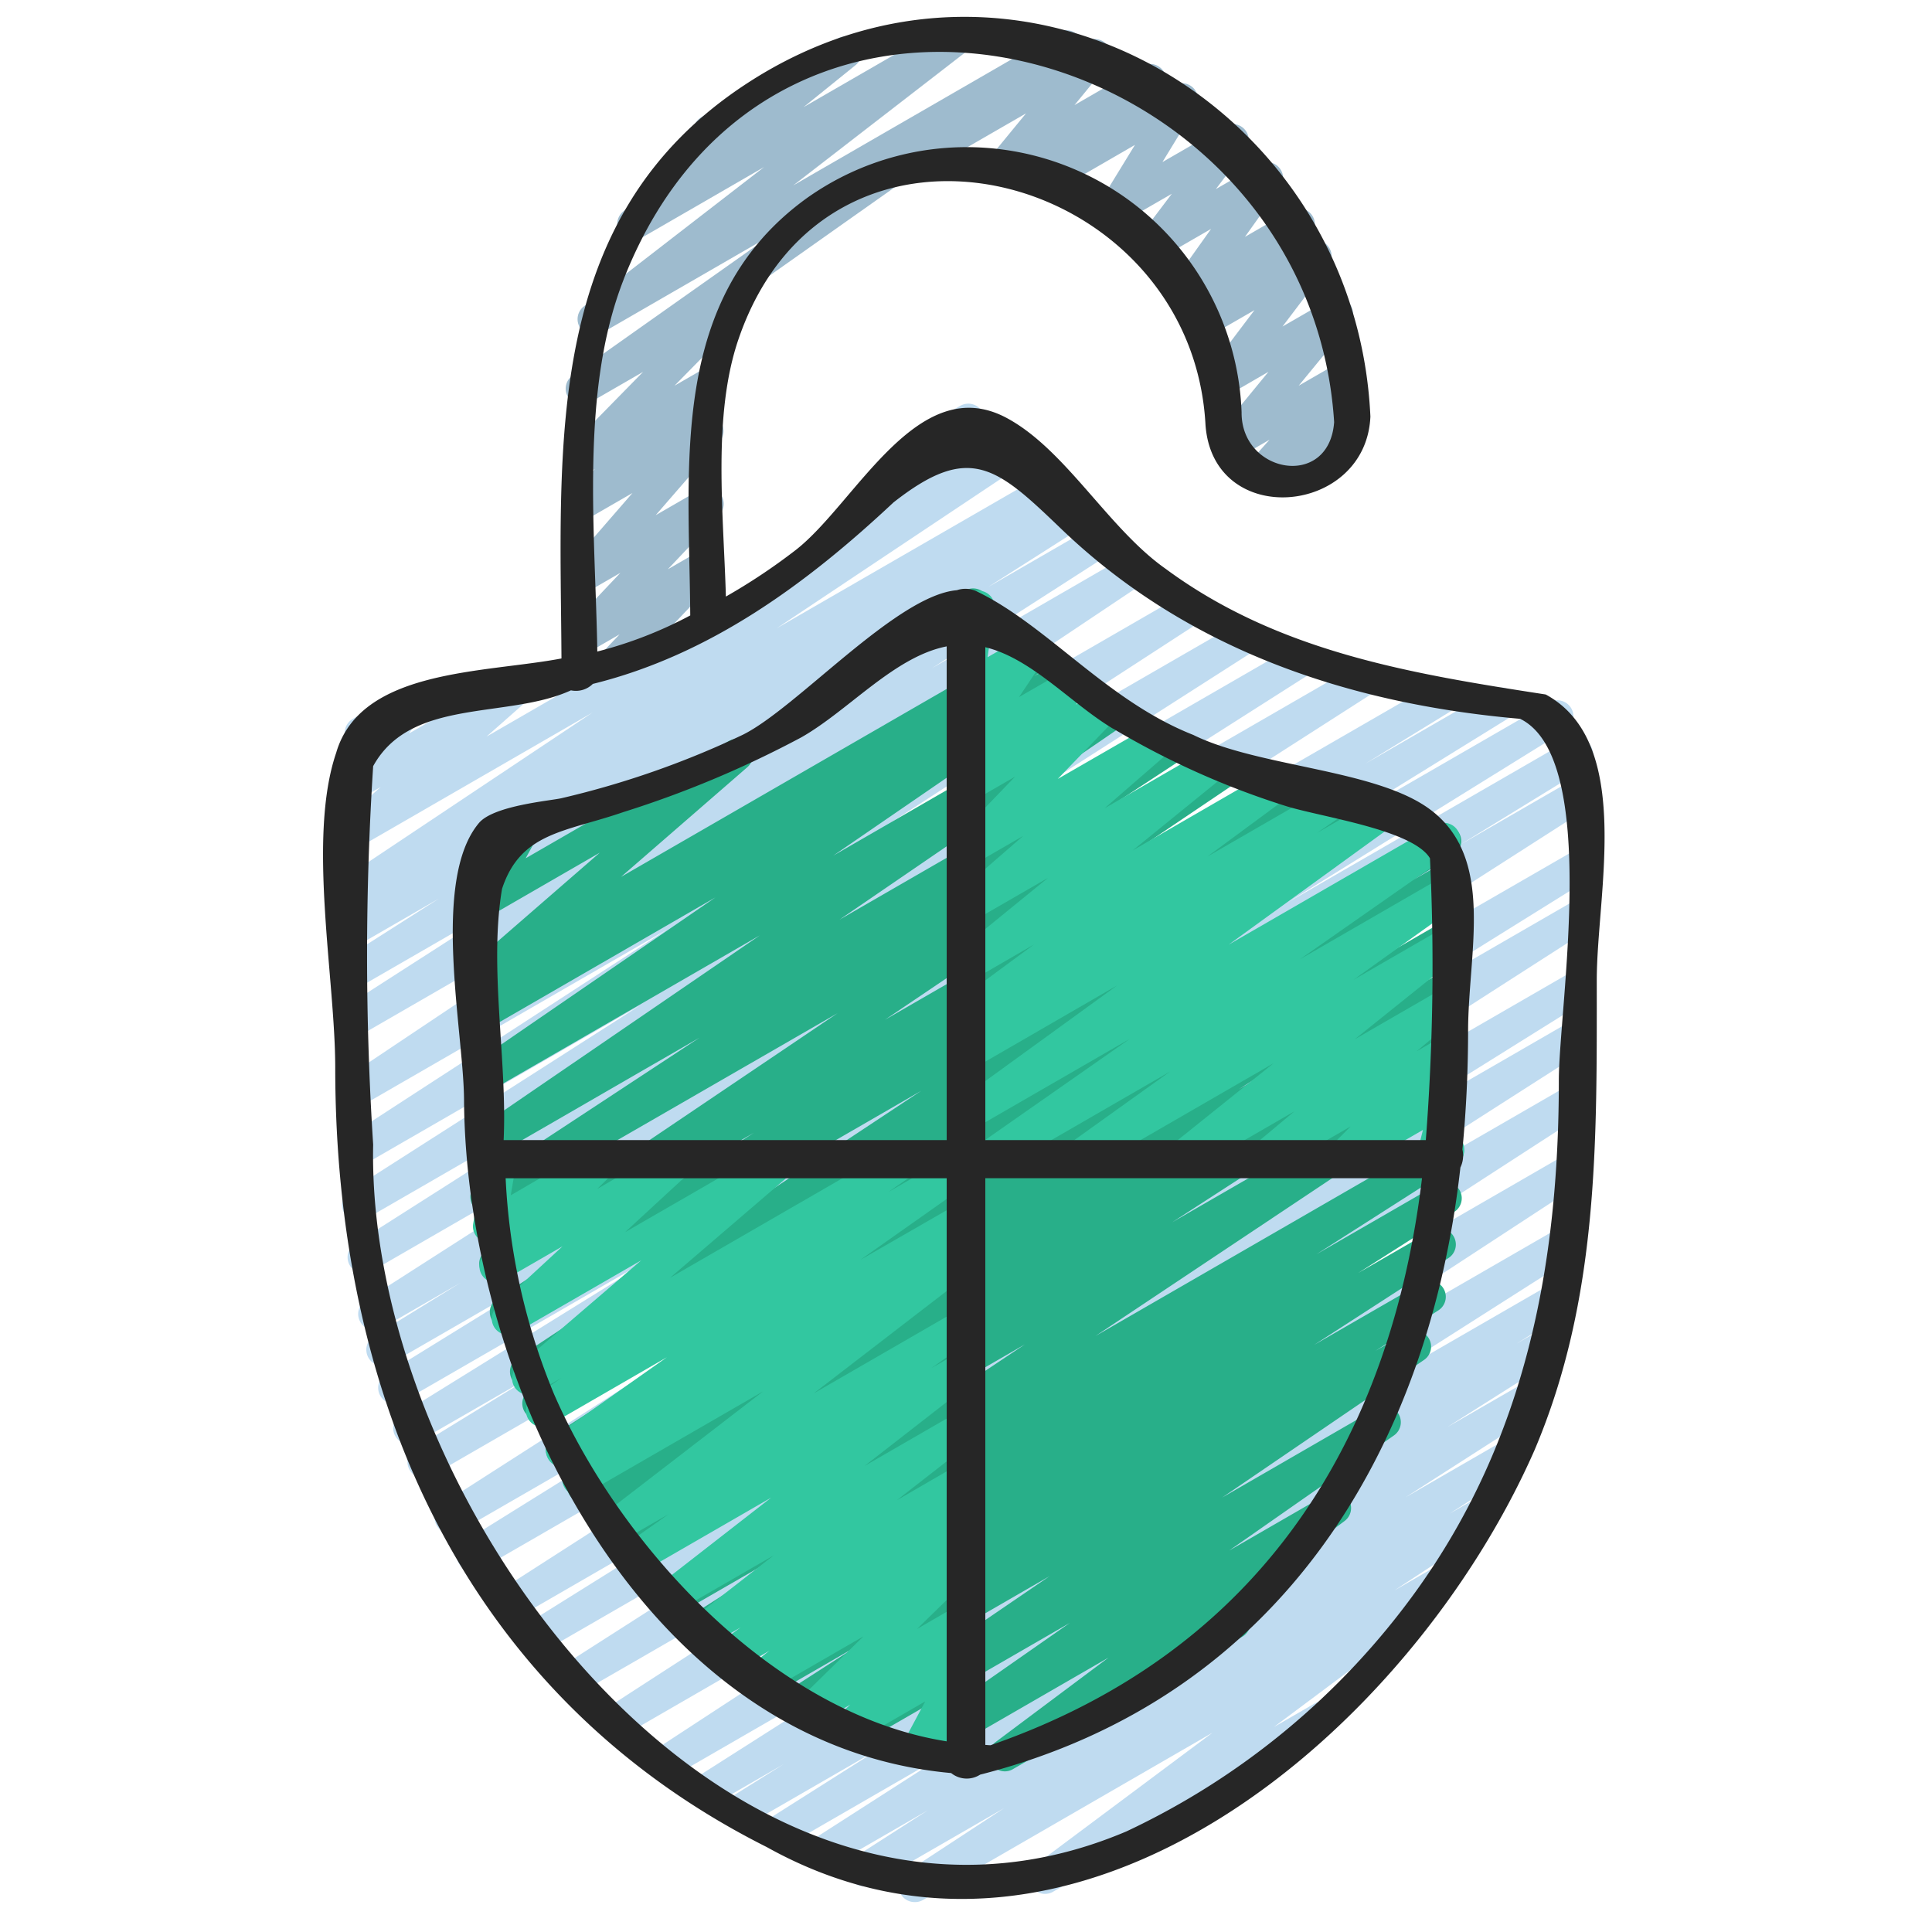
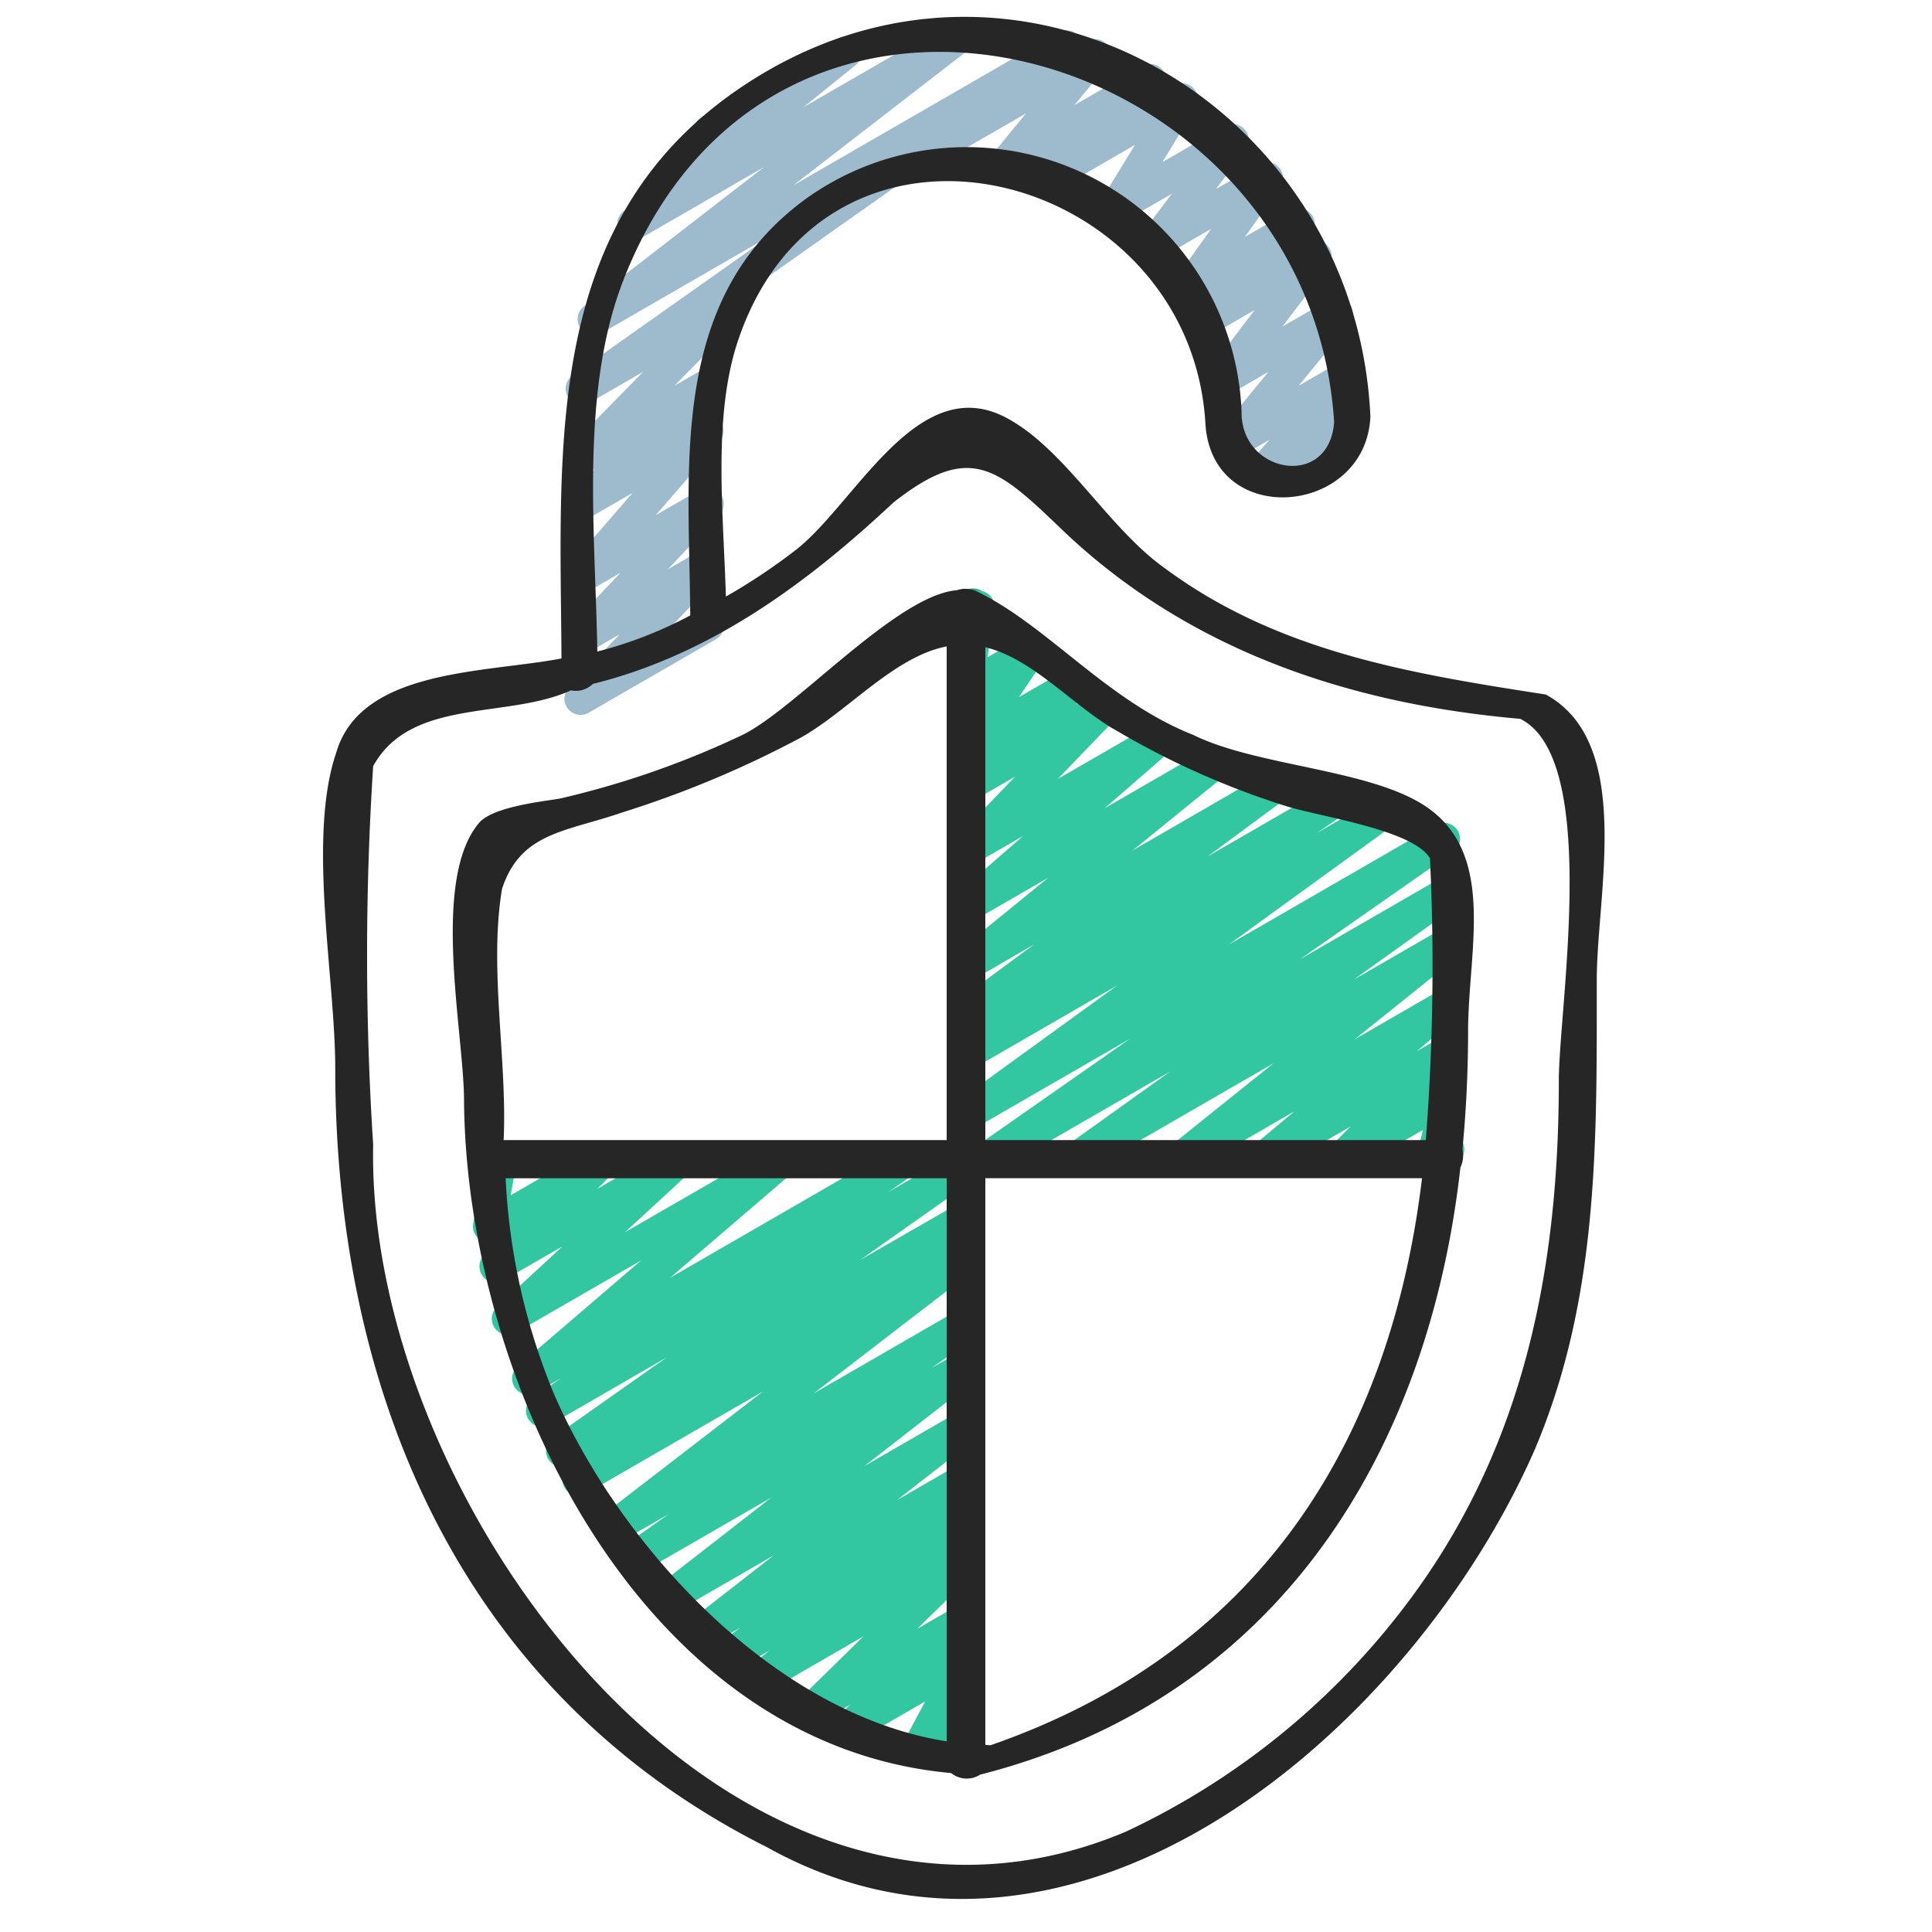
<svg xmlns="http://www.w3.org/2000/svg" id="icons" viewBox="0 0 60 60" width="512" height="512">
  <path d="M39.115,15.253a.5.5,0,0,1-.372-.834l.685-.764-.974.562a.5.5,0,0,1-.637-.75l1.576-1.92-1.208.7a.5.5,0,0,1-.649-.734L38.96,9.631l-1.292.746a.5.5,0,0,1-.607-.782l.358-.366-.245.141a.5.5,0,0,1-.657-.723l1.094-1.538L36.12,7.97a.5.5,0,0,1-.649-.735l.921-1.217-1.5.866a.5.5,0,0,1-.677-.7L35.247,4.5,32.9,5.858a.5.5,0,0,1-.595-.794l.082-.078-.9.519a.5.5,0,0,1-.636-.75L31.865,3.52,28.089,5.7a.5.5,0,1,1-.5-.865l6.157-3.555a.5.5,0,0,1,.637.75L33.369,3.264l2.1-1.212a.5.5,0,0,1,.595.794l-.081.077.47-.271a.5.5,0,0,1,.677.695L36.1,5.034l1.93-1.114a.5.5,0,0,1,.65.734l-.92,1.218L39.1,5.1a.5.5,0,0,1,.657.722L38.663,7.356l1.424-.822a.5.5,0,0,1,.607.782l-.358.366.268-.155a.5.5,0,0,1,.649.735l-1.424,1.879,1.442-.832a.5.5,0,0,1,.636.75l-1.575,1.919,1.308-.754a.5.5,0,0,1,.622.766l-.685.765.134-.077a.5.5,0,1,1,.5.865l-2.846,1.643A.5.5,0,0,1,39.115,15.253Z" fill="#9ebbce" />
  <path d="M18.03,22.2a.5.5,0,0,1-.362-.845L19.243,19.7l-.963.556a.5.5,0,0,1-.613-.776l1.6-1.69-.983.567a.5.5,0,0,1-.628-.76l1.986-2.286-1.358.783a.5.5,0,0,1-.591-.8l.786-.731-.2.113a.5.5,0,0,1-.607-.782l2.3-2.345-1.654.954a.5.5,0,0,1-.539-.841l6.135-4.336-5.229,3.02a.5.5,0,0,1-.556-.828l5.6-4.33-3.807,2.2a.5.5,0,0,1-.565-.822l2.511-2.03a.491.491,0,0,1-.263-.22.5.5,0,0,1,.183-.682L26.007,1.2a.5.5,0,0,1,.564.822L24.955,3.327,29.68.6a.5.5,0,0,1,.555.828l-5.6,4.33,8.23-4.752a.5.5,0,0,1,.539.841L23.292,8.99a.5.5,0,0,1-.045.647l-2.3,2.342.85-.49a.5.5,0,0,1,.591.8l-.787.731.117-.067a.5.5,0,0,1,.628.761L20.363,16l1.364-.787a.5.5,0,0,1,.613.776l-1.6,1.691.988-.571a.5.5,0,0,1,.613.778l-1.575,1.659.967-.559a.5.5,0,1,1,.5.866L18.28,22.136A.489.489,0,0,1,18.03,22.2Z" fill="#9ebbce" />
-   <path d="M25.354,17.71a.5.5,0,0,1-.331-.875L28.114,14.1a.5.5,0,0,1,.209-.632l1.5-.866a.5.5,0,0,1,.581.807l-1,.882,1.665-.961a.5.5,0,1,1,.5.865L25.6,17.643A.5.5,0,0,1,25.354,17.71Z" fill="#bfdbf0" />
-   <path d="M28.405,59.071a.5.5,0,0,1-.274-.918l3.053-2L27.1,58.509a.5.5,0,0,1-.521-.854l2.237-1.435-3.062,1.767a.5.5,0,0,1-.521-.853l4.293-2.755-5.139,2.967a.5.5,0,0,1-.518-.856l3.512-2.224-4.2,2.424a.5.5,0,0,1-.516-.856l1.676-1.048-2.193,1.266a.5.5,0,0,1-.519-.855l7.494-4.772L20.89,55.177a.5.5,0,0,1-.524-.852l13.155-8.6L19.334,53.92a.5.5,0,0,1-.522-.853l13.5-8.74L17.972,52.6a.5.5,0,0,1-.52-.854l12.706-8.127-13.338,7.7a.5.5,0,0,1-.514-.856l7.762-4.846L16,50.278a.5.5,0,0,1-.52-.853l15.5-9.959L14.937,48.728a.5.5,0,0,1-.514-.858l8.928-5.56-9.1,5.253a.5.5,0,0,1-.52-.854L30.549,35.931,13.392,45.836a.5.5,0,0,1-.512-.858l3.891-2.388-3.818,2.2a.5.5,0,0,1-.514-.857L21.1,38.563l-8.61,4.971a.5.5,0,0,1-.513-.858L17.933,39l-5.8,3.347a.5.5,0,0,1-.512-.859l2.686-1.653-2.447,1.412a.5.5,0,0,1-.519-.853L23.908,32.34,11.533,39.484a.5.5,0,0,1-.518-.854l9.673-6.158-9.331,5.386a.5.5,0,0,1-.519-.853l9.042-5.783-8.6,4.963a.5.5,0,0,1-.522-.852l9.959-6.467-9.441,5.45a.5.5,0,0,1-.528-.848L22.365,25.7,11.28,32.1a.5.5,0,0,1-.52-.854l5.484-3.524L11.28,30.588a.5.5,0,0,1-.518-.855l2.871-1.828L11.28,29.263a.5.5,0,0,1-.517-.856l.534-.337-.017.009a.5.5,0,0,1-.527-.849l7.646-5.1-7.119,4.11a.5.5,0,0,1-.581-.807l1.125-.992-.544.313a.5.5,0,0,1-.662-.716l.537-.779a.5.5,0,0,1-.2-.931l1.495-.863a.5.5,0,0,1,.662.716l-.413.6,2.955-1.706a.5.5,0,0,1,.581.808l-1.126.993,16.134-9.314a.5.5,0,0,1,.528.848l-7.646,5.1L32.288,14.8a.5.5,0,0,1,.518.855L32.259,16l.764-.441a.5.5,0,0,1,.519.854l-2.86,1.821,3.228-1.863a.5.5,0,0,1,.521.854l-5.484,3.524L35,17.251a.5.5,0,0,1,.528.849L23.916,25.867l12.866-7.429a.5.5,0,0,1,.523.852l-9.961,6.468,11.124-6.422a.5.5,0,0,1,.519.853L29.95,25.97l10.233-5.908a.5.5,0,0,1,.518.854l-9.677,6.16,11.085-6.4a.5.5,0,0,1,.52.853L30.063,29.583,44.59,21.2a.5.5,0,0,1,.512.859L42.39,23.724l4-2.31a.5.5,0,0,1,.512.858L40.97,25.939l7.153-4.129a.5.5,0,0,1,.514.857l-8.658,5.369,8.738-5.045a.5.5,0,0,1,.512.859l-3.9,2.394,3.395-1.959a.5.5,0,0,1,.519.854L32.429,35.913l16.291-9.4a.5.5,0,0,1,.514.857L40.3,32.933l8.424-4.864a.5.5,0,0,1,.52.854L33.735,38.885,48.72,30.233a.5.5,0,0,1,.514.857l-7.77,4.85,7.256-4.188a.5.5,0,0,1,.519.853l-12.7,8.124L48.72,33.7a.5.5,0,0,1,.521.853l-13.5,8.742L48.7,35.81a.5.5,0,0,1,.524.851L36.076,45.255l12.461-7.194a.5.5,0,0,1,.519.854l-7.491,4.771,6.7-3.867a.5.5,0,0,1,.515.857l-1.683,1.053.837-.483a.5.5,0,0,1,.517.856l-3.507,2.22,2.494-1.438a.5.5,0,0,1,.52.853L43.65,46.5l3.068-1.771a.5.5,0,0,1,.52.854L45.016,47.01l.825-.477a.5.5,0,0,1,.524.851l-3.059,2.008,1.21-.7a.5.5,0,0,1,.548.833l-5.5,4.108,1.278-.738a.5.5,0,0,1,.5.866L32.7,58.752a.5.5,0,0,1-.549-.833l5.507-4.11-9,5.2A.494.494,0,0,1,28.405,59.071Z" fill="#bfdbf0" />
  <path d="M28.57,20.227a.5.5,0,0,1-.25-.933l1.632-.942a.5.5,0,1,1,.5.865l-1.632.942A.5.5,0,0,1,28.57,20.227Z" fill="#28af89" />
-   <path d="M31.206,55.011a.5.5,0,0,1-.3-.9l3.522-2.634-5.781,3.337a.5.5,0,0,1-.536-.843L33.226,50.4l-6.383,3.685a.5.5,0,0,1-.531-.846L32.6,48.946,25.2,53.222a.5.5,0,0,1-.52-.854l1.943-1.25-2.488,1.437a.5.5,0,0,1-.522-.853l4.194-2.712-4.787,2.764A.5.5,0,0,1,22.5,50.9l2.97-1.893-3.4,1.962a.5.5,0,0,1-.519-.854l4.366-2.789-4.781,2.76a.5.5,0,0,1-.528-.849L31.831,41.75,19.849,48.668a.5.5,0,0,1-.522-.853L28.161,42.1l-9.246,5.338a.5.5,0,0,1-.514-.858l.249-.154-.3.17a.5.5,0,0,1-.517-.855L24.6,41.448l-6.917,3.993a.5.5,0,0,1-.521-.852l10.189-6.561L16.978,44.016a.5.5,0,0,1-.514-.858l1.261-.782-1.146.661a.5.5,0,0,1-.526-.849l12.558-8.313-12.638,7.3a.5.5,0,0,1-.522-.853l7.962-5.143-7.788,4.5a.5.5,0,0,1-.529-.847l10.915-7.366L15.352,37.611a.5.5,0,0,1-.525-.85l6.9-4.537L15.28,35.948a.5.5,0,0,1-.532-.844L23.6,29.047l-8.315,4.8A.5.5,0,0,1,14.747,33l7.471-5.13L15.28,31.878a.5.5,0,0,1-.521-.853l.45-.291a.5.5,0,0,1-.507-.844l3.926-3.41L15.28,28.413a.5.5,0,0,1-.688-.673l.547-1a.5.5,0,0,1-.31-.928l1.317-.761a.5.5,0,0,1,.689.673l-.51.931,6.31-3.642a.5.5,0,0,1,.578.81l-3.926,3.409,12.649-7.3a.5.5,0,0,1,.521.852L32.114,21l.7-.4a.5.5,0,0,1,.533.844l-7.471,5.13,8.509-4.913a.5.5,0,0,1,.532.845l-8.848,6.057L36.227,22.7a.5.5,0,0,1,.524.851l-6.909,4.54,8.028-4.635a.5.5,0,0,1,.529.847L27.484,31.67l12.755-7.364a.5.5,0,0,1,.522.852l-7.97,5.149,9.479-5.472a.494.494,0,0,1,.674.17.5.5,0,0,1-.148.68L30.243,33.994l14.382-8.3a.5.5,0,0,1,.514.858l-1.271.788.852-.491a.5.5,0,0,1,.52.852L35.058,34.254l9.662-5.578a.5.5,0,0,1,.517.854l-6.768,4.3,6.251-3.608a.5.5,0,0,1,.513.857l-.434.271a.5.5,0,0,1,.442.889l-8.835,5.718,8.314-4.8a.5.5,0,0,1,.527.849L34.021,41.491l10.7-6.176a.5.5,0,0,1,.519.854l-4.355,2.782,3.763-2.172a.5.5,0,0,1,.518.855l-2.986,1.9,2.294-1.324a.5.5,0,0,1,.521.852l-4.185,2.706,3.343-1.929a.5.5,0,0,1,.521.853l-1.959,1.26.99-.571a.5.5,0,0,1,.531.845l-6.281,4.282,4.8-2.773a.5.5,0,0,1,.536.843l-5.119,3.577,3.037-1.753a.5.5,0,0,1,.55.833L38.17,49.924a.507.507,0,0,1,.592.224.5.5,0,0,1-.183.683l-7.123,4.112A.493.493,0,0,1,31.206,55.011Z" fill="#28af89" />
  <path d="M30.615,36.5a.5.5,0,0,1-.286-.91l4.76-3.328L30.28,35.037a.5.5,0,0,1-.543-.838L34.7,30.6,30.28,33.155a.5.5,0,0,1-.533-.844l.712-.489-.179.1a.5.5,0,0,1-.547-.835l2.38-1.756L30.28,30.392a.5.5,0,0,1-.565-.821l2.834-2.309L30.28,28.571a.5.5,0,0,1-.577-.81l2.072-1.8-1.495.863a.5.5,0,0,1-.61-.779l1.854-1.925-1.244.718a.5.5,0,0,1-.594-.795l.407-.388a.492.492,0,0,1-.428-.154.5.5,0,0,1-.05-.62l.775-1.154-.11.063a.5.5,0,0,1-.745-.5l.256-1.8a.5.5,0,0,1-.012-.872l.358-.207a.5.5,0,0,1,.746.5l-.213,1.5,1.086-.627a.5.5,0,0,1,.665.711l-.775,1.154,1.451-.837a.5.5,0,0,1,.594.8l-.285.272.685-.395a.5.5,0,0,1,.61.78l-1.852,1.922,2.951-1.7a.5.5,0,0,1,.577.811l-2.073,1.8,3.144-1.816a.5.5,0,0,1,.566.821L35.178,26.41l4.152-2.4a.5.5,0,0,1,.547.835L37.5,26.6l3.573-2.062a.5.5,0,0,1,.534.845l-.709.486,1.68-.97a.5.5,0,0,1,.543.838l-4.963,3.6,6.436-3.716a.5.5,0,0,1,.536.843l-4.76,3.328,4.354-2.514a.5.5,0,0,1,.541.839l-3.23,2.311,2.689-1.552a.5.5,0,0,1,.562.822l-3.215,2.579,2.653-1.531a.5.5,0,0,1,.57.817l-1.3,1.086.732-.421a.5.5,0,0,1,.6.786l-.637.639.034-.019a.5.5,0,0,1,.734.555l-.267,1.054a.5.5,0,0,1,.033.884l-.482.277A.5.5,0,0,1,44,35.849l.191-.758-2.284,1.318a.5.5,0,0,1-.6-.786l.637-.64-2.478,1.431A.5.5,0,0,1,38.9,35.6l1.3-1.087-3.3,1.908a.5.5,0,0,1-.563-.822l3.214-2.578-5.9,3.407a.5.5,0,0,1-.541-.839l3.23-2.312-5.467,3.157A.491.491,0,0,1,30.615,36.5Z" fill="#32c7a0" />
  <path d="M28.467,54.9a.5.5,0,0,1-.442-.735l.708-1.326L26.7,54.015a.5.5,0,0,1-.59-.8l.295-.275-.849.491a.5.5,0,0,1-.6-.79l1.859-1.822-2.831,1.635a.5.5,0,0,1-.556-.827l.472-.367-.87.5a.5.5,0,0,1-.549-.833L23,50.541l-.855.493a.5.5,0,0,1-.558-.827l2.437-1.9-2.959,1.708a.5.5,0,0,1-.556-.827l3.44-2.677-3.986,2.3a.5.5,0,0,1-.538-.841l1.345-.95-1.524.878a.5.5,0,0,1-.555-.829L23.7,43.21l-5.483,3.165a.5.5,0,0,1-.531-.847l.3-.2-.285.164a.5.5,0,0,1-.538-.841l3.548-2.5-3.634,2.1a.5.5,0,0,1-.533-.844l.888-.611-.781.45a.5.5,0,0,1-.575-.812l3.837-3.292-3.891,2.245a.5.5,0,0,1-.589-.8l2.038-1.882-1.834,1.059a.5.5,0,0,1-.6-.789l.552-.543-.151.087a.5.5,0,0,1-.743-.518l.206-1.2a.5.5,0,0,1-.1-.911l.488-.281a.508.508,0,0,1,.536.023.5.5,0,0,1,.207.495l-.171.994L18.5,35.59a.5.5,0,0,1,.6.789l-.552.543,2.315-1.337a.5.5,0,0,1,.589.8L19.41,38.268l4.659-2.689a.5.5,0,0,1,.576.813L20.81,39.683l7.121-4.112a.5.5,0,0,1,.533.845l-.884.607,2.141-1.235a.5.5,0,0,1,.538.841l-3.544,2.5L29.723,37.4a.5.5,0,0,1,.53.846l-.438.3a.5.5,0,0,1,.465.87l-5.009,3.857,4.458-2.574a.5.5,0,0,1,.538.841l-1.344.95.808-.466a.5.5,0,0,1,.557.827l-3.44,2.677,2.886-1.666a.5.5,0,0,1,.558.827l-2.437,1.9L29.737,45.5a.5.5,0,0,1,.55.833l-.526.394a.5.5,0,0,1,.535.84l-.494.383a.5.5,0,0,1,.539.821L28.48,50.588l1.264-.73a.5.5,0,0,1,.59.8l-.411.383a.5.5,0,0,1,.515.73L29.731,53.1l.019-.011a.5.5,0,1,1,.5.865l-1.533.886A.5.5,0,0,1,28.467,54.9Z" fill="#32c7a0" />
  <path d="M10.44,23.38c-.9,2.644-.029,7-.029,9.777,0,10.144,3.919,19.447,13.408,24.209,9.609,5.355,20.031-3.674,23.836-12.328,2.006-4.718,1.934-9.595,1.934-14.6,0-2.695,1.157-7.377-1.585-8.87-4.155-.642-8.3-1.314-11.808-3.906C34.431,16.42,33.113,13.994,31.3,13c-2.785-1.538-4.72,2.628-6.589,4.082a18.607,18.607,0,0,1-2.168,1.445c-.072-2.571-.421-5.615.39-7.989,2.814-8.246,14.077-5.258,14.505,2.658.235,3.254,4.986,2.814,5.121-.259C42.117,3.261,31.623-2.909,23.2,2.589c-6.361,4.142-5.8,11.205-5.763,17.86C15.04,20.907,11.2,20.766,10.44,23.38Zm8.927-14.7C24.11-3.441,40.679,1.341,41.433,13.108c-.152,2.09-2.887,1.6-2.874-.3A8.551,8.551,0,0,0,25.05,6.158c-4.294,3.11-3.646,8.277-3.614,12.955a12.908,12.908,0,0,1-2.886,1.121C18.49,16.5,18.008,12.154,19.367,8.683ZM17.731,21.439a.745.745,0,0,0,.68-.2c3.645-.9,6.655-3.122,9.334-5.633,2.361-1.858,3.2-1.114,5.205.812,3.92,3.766,8.93,5.441,14.261,5.906,2.491,1.229,1.2,8.968,1.2,11.227,0,5.715-1.023,11.138-4.443,15.875a23.3,23.3,0,0,1-8.988,7.451c-12.2,5.177-23.623-10.145-23.391-21.33a91.285,91.285,0,0,1,0-11.754C12.767,21.655,15.764,22.341,17.731,21.439Z" fill="#262626" />
  <path d="M29.539,55.064a.769.769,0,0,0,.9.049c9.42-2.4,13.953-10.234,14.915-18.856a.842.842,0,0,0,.063-.558q.174-1.8.176-3.671c0-2.474.87-5.417-1.226-6.923-1.7-1.221-5.293-1.287-7.308-2.281-2.669-1.051-4.507-3.376-6.7-4.446a.821.821,0,0,0-.641-.049c-1.879.158-4.985,3.672-6.658,4.494a27.745,27.745,0,0,1-5.61,1.963c-.319.08-2.113.224-2.575.772-1.494,1.775-.477,6.475-.464,8.592C14.463,42.786,19.8,54.184,29.539,55.064Zm-12.346-11.8a19.934,19.934,0,0,1-1.49-6.672H29.4V54.079C23.987,53.226,19.216,47.945,17.193,43.265ZM30.762,54.2c-.054,0-.108-.008-.162-.01v-17.6H44.162C43.2,44.613,39.232,51.26,30.762,54.2Zm3.807-31.572a25.284,25.284,0,0,0,5.351,2.4c1.083.344,3.953.734,4.489,1.627a70.153,70.153,0,0,1-.129,8.751H30.6V20.1C32.049,20.452,33.26,21.849,34.569,22.632ZM15.591,27.605c.579-1.765,1.973-1.764,3.765-2.384A32.187,32.187,0,0,0,24.884,22.9c1.475-.837,2.889-2.508,4.516-2.826V35.407H15.641C15.757,32.92,15.179,30.049,15.591,27.605Z" fill="#262626" />
</svg>